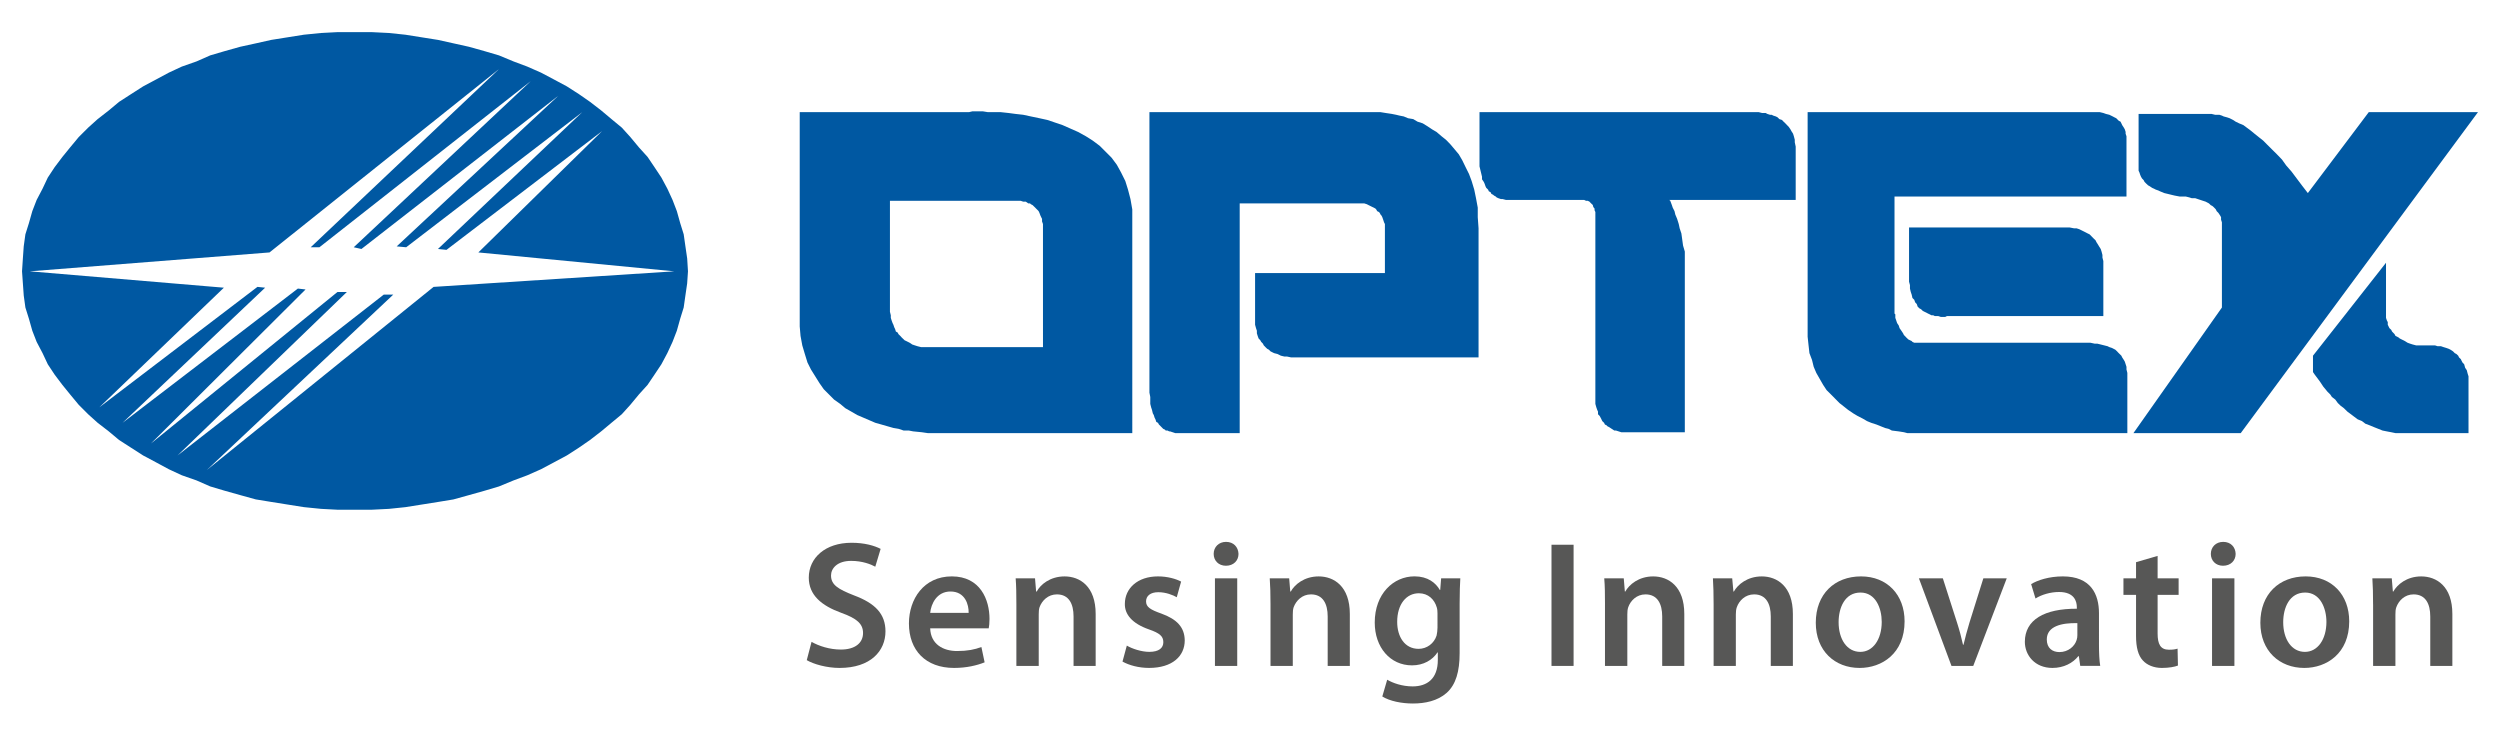
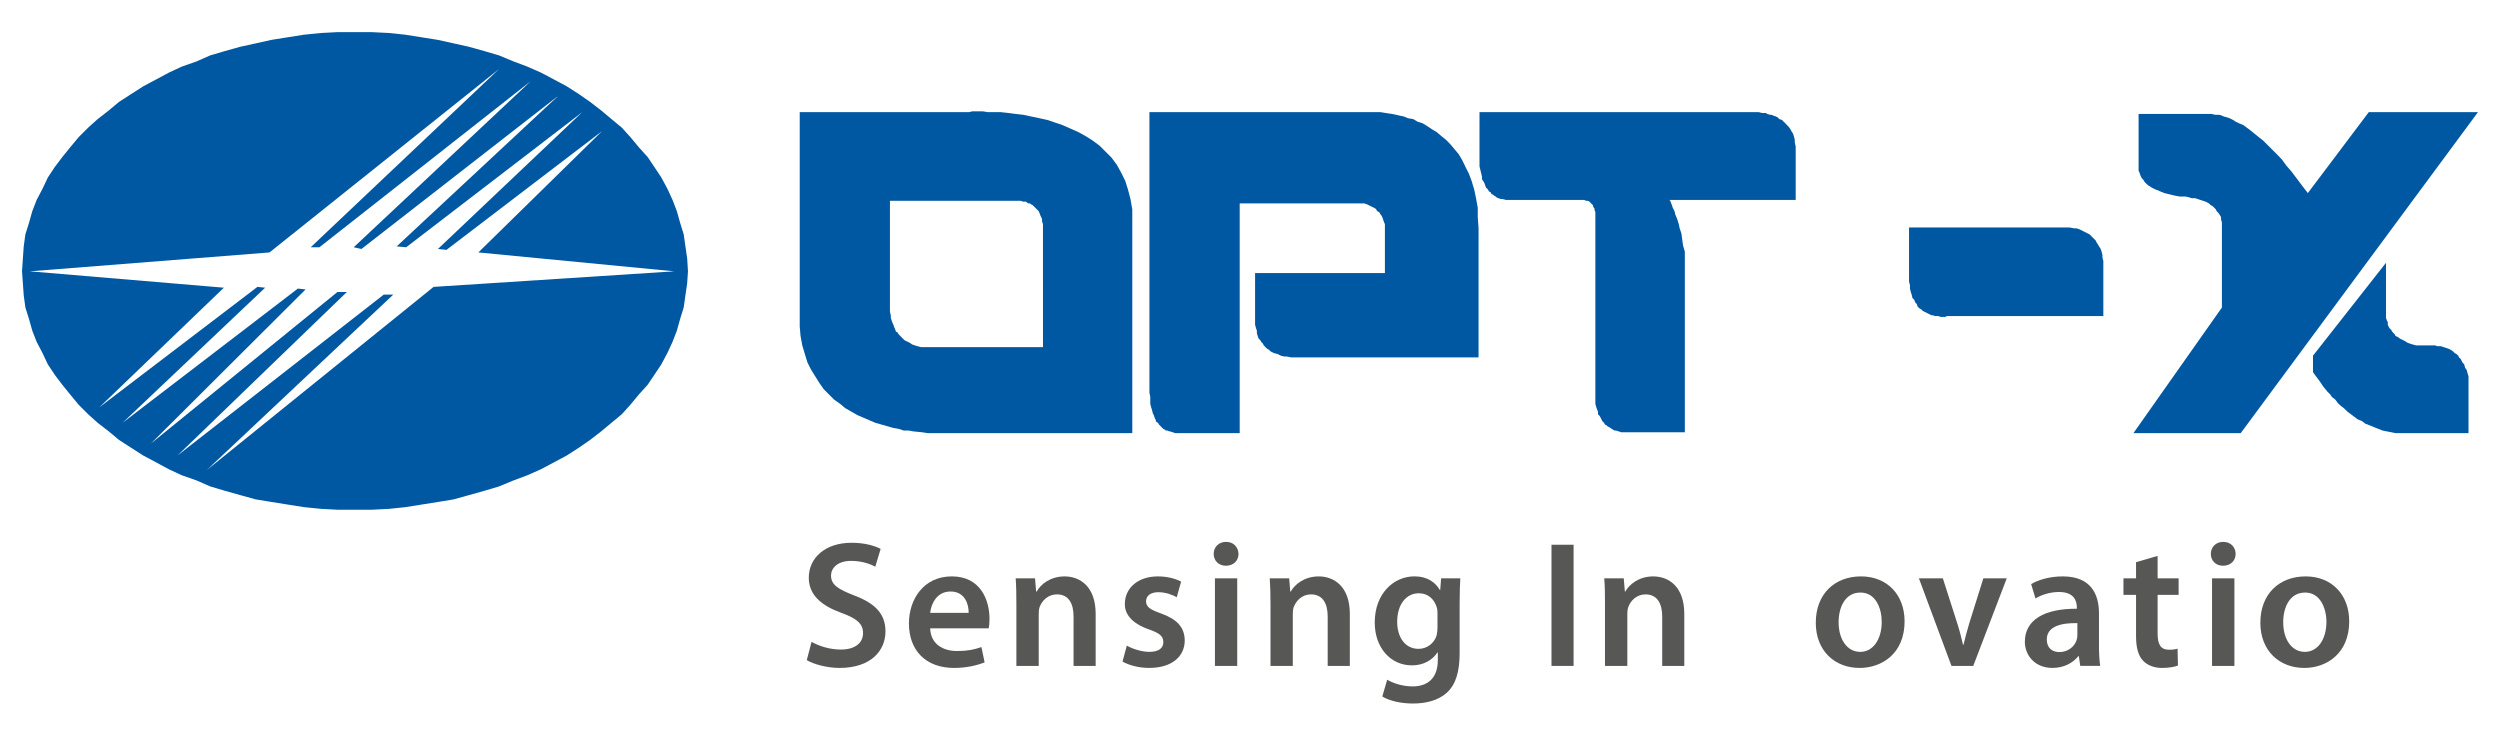
<svg xmlns="http://www.w3.org/2000/svg" version="1.1" id="Слой_1" x="0px" y="0px" width="147.443px" height="43.387px" viewBox="0 0 147.443 43.387" style="enable-background:new 0 0 147.443 43.387;" xml:space="preserve">
  <style type="text/css">
	.st0{fill:#575756;}
	.st1{fill-rule:evenodd;clip-rule:evenodd;fill:#0058A2;}
</style>
  <g>
    <g>
      <path class="st0" d="M47.863,37.854c0.426,0.243,1.061,0.455,1.73,0.455    c0.842,0,1.307-0.391,1.307-0.976c0-0.539-0.362-0.859-1.277-1.187    c-1.171-0.424-1.923-1.049-1.923-2.08c0-1.166,0.974-2.055,2.52-2.055    c0.772,0,1.348,0.17,1.718,0.36l-0.316,1.051    c-0.258-0.14-0.757-0.343-1.424-0.343c-0.827,0-1.186,0.449-1.186,0.861    c0,0.553,0.416,0.807,1.368,1.179c1.242,0.466,1.843,1.091,1.843,2.117    c0,1.146-0.867,2.157-2.709,2.157c-0.756,0-1.541-0.225-1.933-0.459L47.863,37.854    " />
      <path class="st0" d="M57.128,36.146c0.011-0.479-0.202-1.261-1.072-1.261    c-0.805,0-1.146,0.731-1.196,1.261H57.128 M54.86,37.057    c0.029,0.934,0.76,1.339,1.586,1.339c0.61,0,1.042-0.087,1.434-0.237    l0.19,0.904c-0.446,0.179-1.062,0.33-1.802,0.33    c-1.677,0-2.662-1.042-2.662-2.623c0-1.431,0.872-2.776,2.527-2.776    c1.685,0,2.225,1.377,2.225,2.511c0,0.246-0.023,0.436-0.046,0.552H54.86" />
      <path class="st0" d="M59.943,35.646c0-0.592-0.007-1.091-0.042-1.536h1.142l0.064,0.775    h0.037c0.215-0.404,0.782-0.89,1.643-0.89c0.9,0,1.832,0.583,1.832,2.215    v3.064h-1.304v-2.917c0-0.741-0.274-1.302-0.983-1.302    c-0.524,0-0.883,0.37-1.024,0.761c-0.039,0.118-0.047,0.276-0.047,0.426v3.032    h-1.318V35.646" />
      <path class="st0" d="M66.457,38.075c0.296,0.18,0.859,0.37,1.324,0.37    c0.573,0,0.829-0.231,0.829-0.57c0-0.35-0.212-0.533-0.846-0.754    c-1.011-0.352-1.436-0.902-1.423-1.506c0-0.911,0.747-1.621,1.952-1.621    c0.572,0,1.07,0.148,1.366,0.307l-0.257,0.922    c-0.219-0.127-0.635-0.297-1.089-0.297c-0.468,0-0.721,0.223-0.721,0.541    c0,0.329,0.244,0.488,0.902,0.72c0.933,0.339,1.368,0.817,1.379,1.58    c0,0.932-0.733,1.625-2.103,1.625c-0.624,0-1.184-0.161-1.568-0.374    L66.457,38.075" />
      <path class="st0" d="M72.968,39.273h-1.314v-5.163h1.314V39.273z M73.044,32.668    c0,0.391-0.288,0.698-0.742,0.698c-0.438,0-0.723-0.307-0.723-0.698    c0-0.403,0.298-0.71,0.729-0.71C72.756,31.958,73.028,32.265,73.044,32.668" />
      <path class="st0" d="M74.931,35.646c0-0.592-0.013-1.091-0.045-1.536h1.146l0.064,0.775    h0.032c0.223-0.404,0.785-0.89,1.646-0.89c0.898,0,1.835,0.583,1.835,2.215    v3.064h-1.306v-2.917c0-0.741-0.276-1.302-0.987-1.302    c-0.519,0-0.878,0.37-1.021,0.761c-0.041,0.118-0.05,0.276-0.05,0.426v3.032    h-1.314V35.646" />
      <path class="st0" d="M84.779,36.177c0-0.115-0.008-0.243-0.041-0.35    c-0.138-0.478-0.507-0.838-1.058-0.838c-0.733,0-1.278,0.637-1.278,1.688    c0,0.879,0.445,1.59,1.262,1.59c0.49,0,0.915-0.32,1.062-0.785    c0.031-0.139,0.053-0.319,0.053-0.466V36.177 M86.085,38.52    c0,1.081-0.222,1.859-0.766,2.345c-0.54,0.477-1.281,0.626-1.99,0.626    c-0.664,0-1.361-0.139-1.805-0.414l0.289-0.989    c0.326,0.193,0.878,0.394,1.501,0.394c0.847,0,1.485-0.445,1.485-1.56v-0.446    H84.779c-0.3,0.456-0.827,0.765-1.504,0.765c-1.284,0-2.197-1.06-2.197-2.526    c0-1.696,1.103-2.723,2.346-2.723c0.782,0,1.252,0.381,1.494,0.806h0.021    l0.055-0.691h1.131c-0.019,0.35-0.04,0.775-0.04,1.487V38.52" />
      <rect x="91.503" y="32.127" class="st0" width="1.303" height="7.147" />
      <path class="st0" d="M94.658,35.646c0-0.592-0.005-1.091-0.044-1.536h1.151l0.064,0.775    h0.028c0.225-0.404,0.788-0.89,1.644-0.89c0.9,0,1.834,0.583,1.834,2.215    v3.064h-1.303v-2.917c0-0.741-0.28-1.302-0.986-1.302    c-0.522,0-0.883,0.37-1.019,0.761c-0.042,0.118-0.052,0.276-0.052,0.426v3.032    h-1.318V35.646" />
-       <path class="st0" d="M101.064,35.646c0-0.592-0.013-1.091-0.041-1.536h1.138l0.07,0.775    h0.029c0.224-0.404,0.788-0.89,1.646-0.89c0.9,0,1.833,0.583,1.833,2.215    v3.064h-1.304v-2.917c0-0.741-0.274-1.302-0.982-1.302    c-0.525,0-0.885,0.37-1.022,0.761c-0.043,0.118-0.056,0.276-0.056,0.426v3.032    h-1.311V35.646" />
      <path class="st0" d="M108.436,36.696c0,0.998,0.487,1.75,1.281,1.75    c0.741,0,1.262-0.731,1.262-1.768c0-0.806-0.359-1.731-1.252-1.731    C108.804,34.946,108.436,35.839,108.436,36.696 M112.327,36.645    c0,1.897-1.338,2.748-2.653,2.748c-1.465,0-2.584-1.01-2.584-2.665    c0-1.696,1.111-2.734,2.671-2.734C111.295,33.995,112.327,35.074,112.327,36.645" />
      <path class="st0" d="M114.584,34.11l0.839,2.619c0.147,0.457,0.254,0.869,0.35,1.296    h0.03c0.096-0.427,0.212-0.828,0.348-1.296l0.821-2.619h1.379l-1.974,5.163    h-1.285l-1.92-5.163H114.584" />
      <path class="st0" d="M122.517,36.751c-0.922-0.023-1.803,0.178-1.803,0.963    c0,0.511,0.331,0.744,0.744,0.744c0.518,0,0.9-0.338,1.015-0.71    c0.034-0.096,0.044-0.202,0.044-0.289V36.751 M123.792,38.033    c0,0.467,0.02,0.921,0.073,1.24h-1.178l-0.082-0.573h-0.033    c-0.32,0.404-0.859,0.693-1.526,0.693c-1.042,0-1.626-0.755-1.626-1.539    c0-1.306,1.159-1.962,3.066-1.953v-0.086c0-0.337-0.136-0.901-1.048-0.901    c-0.511,0-1.038,0.159-1.39,0.384l-0.257-0.849    c0.382-0.232,1.056-0.455,1.869-0.455c1.653,0,2.132,1.049,2.132,2.172V38.033" />
      <path class="st0" d="M127.25,32.785v1.325h1.239v0.975h-1.239v2.279    c0,0.627,0.171,0.955,0.667,0.955c0.242,0,0.361-0.02,0.51-0.064l0.022,0.998    c-0.189,0.075-0.531,0.14-0.947,0.14c-0.477,0-0.878-0.171-1.121-0.439    c-0.273-0.293-0.403-0.76-0.403-1.44v-2.429h-0.743v-0.975h0.743v-0.954    L127.25,32.785" />
      <path class="st0" d="M131.779,39.273h-1.319v-5.163h1.319V39.273z M131.852,32.668    c0,0.391-0.288,0.698-0.745,0.698c-0.434,0-0.718-0.307-0.718-0.698    c0-0.403,0.296-0.71,0.73-0.71C131.565,31.958,131.841,32.265,131.852,32.668" />
      <path class="st0" d="M134.657,36.696c0,0.998,0.489,1.75,1.282,1.75    c0.747,0,1.267-0.731,1.267-1.768c0-0.806-0.367-1.731-1.253-1.731    C135.028,34.946,134.657,35.839,134.657,36.696 M138.55,36.645    c0,1.897-1.337,2.748-2.649,2.748c-1.467,0-2.592-1.01-2.592-2.665    c0-1.696,1.114-2.734,2.673-2.734C137.521,33.995,138.55,35.074,138.55,36.645" />
-       <path class="st0" d="M139.957,35.646c0-0.592-0.01-1.091-0.042-1.536h1.145l0.064,0.775    h0.029c0.226-0.404,0.786-0.89,1.643-0.89c0.905,0,1.837,0.583,1.837,2.215    v3.064h-1.303v-2.917c0-0.741-0.275-1.302-0.985-1.302    c-0.52,0-0.879,0.37-1.018,0.761c-0.045,0.118-0.052,0.276-0.052,0.426v3.032    h-1.316V35.646" />
    </g>
    <g>
      <polyline class="st1" points="67.79,6.615 81.422,6.615 81.726,6.664 82.083,6.718     82.338,6.769 82.542,6.818 82.789,6.867 83.043,6.973 83.348,7.024     83.601,7.175 83.908,7.274 84.158,7.428 84.464,7.631 84.72,7.781     85.019,8.036 85.276,8.241 85.526,8.496 85.782,8.798 86.036,9.102 86.242,9.456     86.44,9.863 86.641,10.268 86.793,10.675 86.946,11.181 87.051,11.69     87.154,12.247 87.154,12.808 87.201,13.467 87.201,21.08 76.152,21.08     75.9,21.027 75.747,21.027 75.543,20.978 75.341,20.878 75.141,20.827     75.042,20.777 74.932,20.722 74.834,20.623 74.735,20.571 74.632,20.471     74.533,20.369 74.483,20.267 74.382,20.164 74.328,20.066 74.228,19.962     74.174,19.81 74.127,19.659 74.127,19.506 74.076,19.353 74.021,19.153     74.021,16.104 81.678,16.104 81.678,13.212 81.627,13.113 81.577,12.959     81.524,12.808 81.472,12.708 81.422,12.655 81.372,12.554 81.322,12.503     81.222,12.453 81.166,12.352 81.117,12.299 81.022,12.247 80.916,12.197     80.82,12.149 80.714,12.097 80.612,12.044 80.463,11.997 73.114,11.997     73.114,25.544 69.313,25.544 69.158,25.492 69.009,25.443 68.955,25.443     68.858,25.392 68.752,25.392 68.706,25.34 68.602,25.291 68.453,25.139     68.35,25.037 68.296,24.937 68.196,24.884 68.145,24.732 68.094,24.632     68.047,24.479 67.99,24.379 67.941,24.175 67.891,24.025 67.84,23.821     67.84,23.413 67.79,23.159 67.79,6.615   " />
      <polyline class="st1" points="87.257,6.615 103.728,6.615 103.922,6.664 104.134,6.664     104.231,6.718 104.387,6.769 104.487,6.769 104.582,6.818 104.735,6.867     104.839,6.922 104.941,7.024 105.094,7.074 105.19,7.175 105.295,7.274     105.394,7.379 105.492,7.478 105.597,7.631 105.652,7.733 105.749,7.885     105.797,8.036 105.851,8.241 105.851,8.392 105.905,8.646 105.905,11.793     98.451,11.793 98.507,11.841 98.603,12.097 98.653,12.247 98.758,12.453     98.806,12.655 98.912,12.906 99.008,13.212 99.062,13.467 99.164,13.771     99.262,14.483 99.366,14.837 99.366,25.492 95.618,25.492 95.465,25.443     95.306,25.392 95.209,25.392 95.054,25.291 94.902,25.191 94.8,25.139     94.755,25.086 94.653,25.037 94.604,24.937 94.497,24.834 94.449,24.732     94.398,24.632 94.343,24.531 94.246,24.431 94.246,24.276 94.2,24.175     94.147,24.025 94.09,23.821 94.09,12.503 94.043,12.4 94.043,12.299     93.994,12.247 93.946,12.149 93.946,12.097 93.841,11.997 93.789,11.944     93.742,11.892 93.637,11.841 93.536,11.841 93.433,11.793 88.824,11.793     88.621,11.741 88.522,11.741 88.371,11.69 88.265,11.641 88.217,11.591     88.113,11.535 88.06,11.487 87.96,11.436 87.91,11.336 87.808,11.283     87.761,11.181 87.656,11.081 87.609,10.983 87.556,10.83 87.507,10.725     87.405,10.575 87.405,10.423 87.257,9.813 87.257,6.615   " />
-       <polyline class="st1" points="106.609,6.615 123.844,6.615 124.049,6.664 124.2,6.718     124.402,6.769 124.504,6.818 124.603,6.867 124.706,6.922 124.811,6.973     124.86,7.024 124.96,7.123 125.063,7.175 125.112,7.274 125.161,7.379     125.259,7.529 125.316,7.631 125.363,7.781 125.363,7.885 125.414,8.036     125.414,11.591 111.733,11.591 111.733,18.491 111.781,18.54 111.781,18.747     111.834,18.898 111.884,19.05 111.983,19.199 112.031,19.353 112.138,19.506     112.239,19.659 112.289,19.762 112.34,19.81 112.438,19.915 112.539,20.014     112.644,20.066 112.745,20.114 112.79,20.164 112.897,20.214 123.287,20.214     123.535,20.267 123.689,20.267 123.894,20.317 124.1,20.369 124.299,20.419     124.402,20.471 124.554,20.52 124.653,20.571 124.754,20.623 124.86,20.722     124.909,20.777 125.009,20.878 125.112,20.978 125.161,21.08 125.259,21.231     125.316,21.33 125.414,21.634 125.414,21.791 125.465,21.993 125.465,25.544     112.489,25.544 112.289,25.492 111.983,25.443 111.576,25.392 111.377,25.291     111.172,25.241 110.921,25.139 110.668,25.037 110.359,24.937 110.109,24.834     109.853,24.684 109.553,24.531 109.299,24.379 108.998,24.175 108.485,23.77     108.233,23.514 107.983,23.261 107.727,23.007 107.526,22.702 107.322,22.347     107.12,21.993 106.967,21.634 106.868,21.231 106.715,20.827 106.664,20.369     106.609,19.859 106.609,6.615   " />
      <polyline class="st1" points="112.59,13.417 122.07,13.417 122.326,13.467 122.473,13.467     122.63,13.518 122.731,13.568 122.83,13.617 122.933,13.668 123.035,13.72     123.132,13.771 123.237,13.821 123.341,13.926 123.389,13.975 123.487,14.075     123.591,14.175 123.641,14.28 123.739,14.432 123.797,14.531 123.894,14.684     123.944,14.837 123.996,15.038 123.996,15.191 124.049,15.396 124.049,18.642     114.824,18.642 114.72,18.693 114.468,18.693 114.317,18.642 114.113,18.642     114.015,18.593 113.909,18.593 113.81,18.54 113.705,18.491 113.608,18.438     113.504,18.389 113.401,18.336 113.299,18.237 113.202,18.187 113.098,18.085     113.046,17.933 112.95,17.83 112.897,17.68 112.79,17.575 112.745,17.375     112.692,17.221 112.644,17.019 112.644,16.815 112.59,16.614 112.59,13.417   " />
      <polyline class="st1" points="126.128,6.718 130.429,6.718 130.639,6.769 130.891,6.769     131.042,6.818 131.144,6.867 131.348,6.922 131.498,6.973 131.698,7.074     131.852,7.175 132.056,7.274 132.309,7.379 132.51,7.529 132.714,7.68     132.965,7.885 133.217,8.088 133.475,8.291 133.726,8.544 133.981,8.798     134.288,9.102 134.582,9.407 134.837,9.763 135.147,10.117 135.756,10.929     136.11,11.387 139.703,6.615 146.144,6.615 132.152,25.544 125.824,25.544     131.042,18.137 131.042,13.113 130.992,12.959 130.992,12.808 130.936,12.708     130.833,12.554 130.733,12.453 130.685,12.352 130.639,12.299 130.536,12.197     130.481,12.149 130.38,12.097 130.278,11.997 130.179,11.944 130.079,11.892     129.921,11.841 129.778,11.793 129.622,11.741 129.469,11.69 129.266,11.69     129.115,11.641 128.911,11.591 128.556,11.591 128.256,11.535 128.056,11.487     127.848,11.436 127.644,11.387 127.392,11.283 127.29,11.234 127.138,11.181     127.038,11.129 126.929,11.081 126.783,10.983 126.685,10.929 126.58,10.83     126.477,10.725 126.427,10.626 126.329,10.524 126.271,10.423 126.226,10.319     126.175,10.167 126.128,10.067 126.128,6.718   " />
      <polyline class="st1" points="140.72,15.497 136.413,20.978 136.413,21.943 136.517,22.095     136.822,22.502 137.022,22.804 137.275,23.11 137.429,23.261 137.53,23.413     137.729,23.566 137.878,23.77 138.035,23.922 138.235,24.073 138.443,24.276     138.847,24.58 139.051,24.732 139.301,24.834 139.503,24.989 139.76,25.086     140.012,25.191 140.264,25.291 140.516,25.392 140.77,25.443 141.028,25.492     141.278,25.544 145.586,25.544 145.586,22.194 145.538,22.045 145.484,21.836     145.386,21.688 145.331,21.486 145.232,21.382 145.179,21.282 145.132,21.18     145.027,21.08 144.979,20.978 144.873,20.878 144.774,20.827 144.673,20.722     144.521,20.623 144.417,20.571 144.272,20.52 144.111,20.471 143.962,20.419     143.762,20.419 143.607,20.369 142.493,20.369 142.294,20.317 142.137,20.267     141.991,20.214 141.833,20.114 141.632,20.014 141.529,19.962 141.478,19.915     141.379,19.859 141.278,19.81 141.225,19.709 141.13,19.608 141.077,19.554     141.028,19.454 140.921,19.353 140.871,19.251 140.824,19.153 140.824,18.997     140.77,18.898 140.72,18.747 140.72,15.497   " />
      <path class="st1" d="M40.575,16.002l-0.048,0.711l-0.104,0.713l-0.101,0.71l-0.205,0.659    l-0.199,0.71l-0.254,0.658l-0.306,0.662l-0.351,0.659l-0.406,0.609l-0.41,0.608    l-0.507,0.559l-0.505,0.61l-0.506,0.56l-0.611,0.506l-0.606,0.505l-0.658,0.508    l-0.657,0.455l-0.713,0.459l-0.758,0.406l-0.764,0.406L31.095,28.033l-0.808,0.301    l-0.862,0.356l-0.86,0.256l-0.912,0.256l-0.911,0.253l-0.913,0.15l-0.962,0.153    l-0.963,0.153L22.94,30.011l-1.016,0.051h-2.022L18.934,30.011l-1.012-0.102    l-0.963-0.153l-0.959-0.153l-0.916-0.15l-0.915-0.253l-0.91-0.256l-0.86-0.256    l-0.812-0.356l-0.861-0.301l-0.767-0.356l-0.753-0.406l-0.762-0.406    l-0.714-0.459l-0.708-0.455l-0.607-0.508l-0.654-0.505L5.199,24.431l-0.559-0.56    l-0.505-0.61l-0.454-0.559l-0.459-0.608l-0.403-0.609L2.51,20.827l-0.348-0.662    l-0.256-0.658l-0.201-0.71l-0.207-0.659l-0.098-0.71L1.299,16.002l0.05-0.759    l0.05-0.712l0.098-0.71l0.207-0.657l0.201-0.71l0.256-0.661l0.348-0.664    l0.309-0.654l0.403-0.612l0.459-0.608l0.454-0.559l0.505-0.608L5.199,7.529    l0.561-0.505l0.654-0.509l0.607-0.507l0.708-0.457l0.714-0.457l0.762-0.406    L9.959,4.283l0.767-0.357l0.861-0.302l0.812-0.358l0.86-0.253l0.91-0.255    l0.915-0.2l0.916-0.205l1.922-0.306l1.012-0.101l0.968-0.051h2.022    l1.016,0.051l0.964,0.101l0.963,0.153l0.962,0.153l1.825,0.405l0.912,0.255    l0.86,0.253l0.862,0.358L31.095,3.926l0.812,0.357l0.764,0.404l0.758,0.406    l0.713,0.457l0.657,0.457l0.658,0.507l0.606,0.509l0.611,0.505l0.506,0.559    l0.505,0.608l0.507,0.559l0.41,0.608l0.406,0.612l0.351,0.654l0.306,0.664    l0.254,0.661l0.199,0.71l0.205,0.657l0.101,0.71l0.104,0.712L40.575,16.002     M13.204,16.967l-7.347,7.057l9.326-7.105l0.454,0.048l-8.41,7.97    l10.34-7.918l0.454,0.052l-9.117,9.084l10.999-8.935h0.555l-9.99,9.644    l12.165-9.489h0.561L12.192,27.726l13.38-10.806l14.193-0.918l-11.553-1.114    l7.297-7.155l-9.176,7.003l-0.504-0.052l8.51-8.069l-10.384,7.968l-0.56-0.052    l9.531-8.88l-11.609,9.033l-0.455-0.101l10.438-9.795l-12.462,9.795h-0.514    L29.425,4.077L15.895,14.888L1.753,16.002L13.204,16.967" />
      <path class="st1" d="M56.689,6.615h-9.524v12.636l0.048,0.559l0.103,0.559l0.151,0.509    l0.156,0.504l0.205,0.409l0.505,0.809l0.25,0.356l0.606,0.609l0.361,0.255    l0.302,0.253l0.354,0.203l0.354,0.203l0.357,0.153l0.348,0.15l0.358,0.154    l0.355,0.1l0.354,0.102l0.357,0.102l0.301,0.051l0.304,0.101h0.303    l0.257,0.05l0.503,0.05l0.356,0.052h12.066V12.352l-0.107-0.611l-0.146-0.559    l-0.158-0.506l-0.252-0.508l-0.251-0.454l-0.304-0.41l-0.709-0.709L64.444,8.291    l-0.402-0.255l-0.463-0.255l-0.453-0.2l-0.457-0.202l-0.457-0.155l-0.45-0.151    l-0.462-0.101l-0.505-0.106L60.342,6.769l-0.456-0.051L59.48,6.664l-0.455-0.049    h-0.759l-0.302-0.049h-0.613L57.145,6.615H56.689 M61.51,20.471h-7.194    l-0.206-0.052l-0.152-0.049l-0.155-0.052l-0.153-0.103l-0.2-0.1    l-0.102-0.048l-0.106-0.104l-0.05-0.047l-0.095-0.105l-0.106-0.102    l-0.054-0.101l-0.1-0.054l-0.047-0.15l-0.05-0.101l-0.05-0.15l-0.05-0.103    l-0.055-0.152l-0.048-0.151v-0.154l-0.051-0.204v-6.548h7.706l0.151,0.051h0.153    l0.151,0.104h0.102l0.048,0.048l0.103,0.053l0.052,0.051l0.103,0.099    l0.048,0.051l0.104,0.102l0.048,0.053l0.048,0.101l0.057,0.154l0.046,0.1    l0.051,0.098v0.153l0.055,0.153V20.471" />
    </g>
  </g>
</svg>